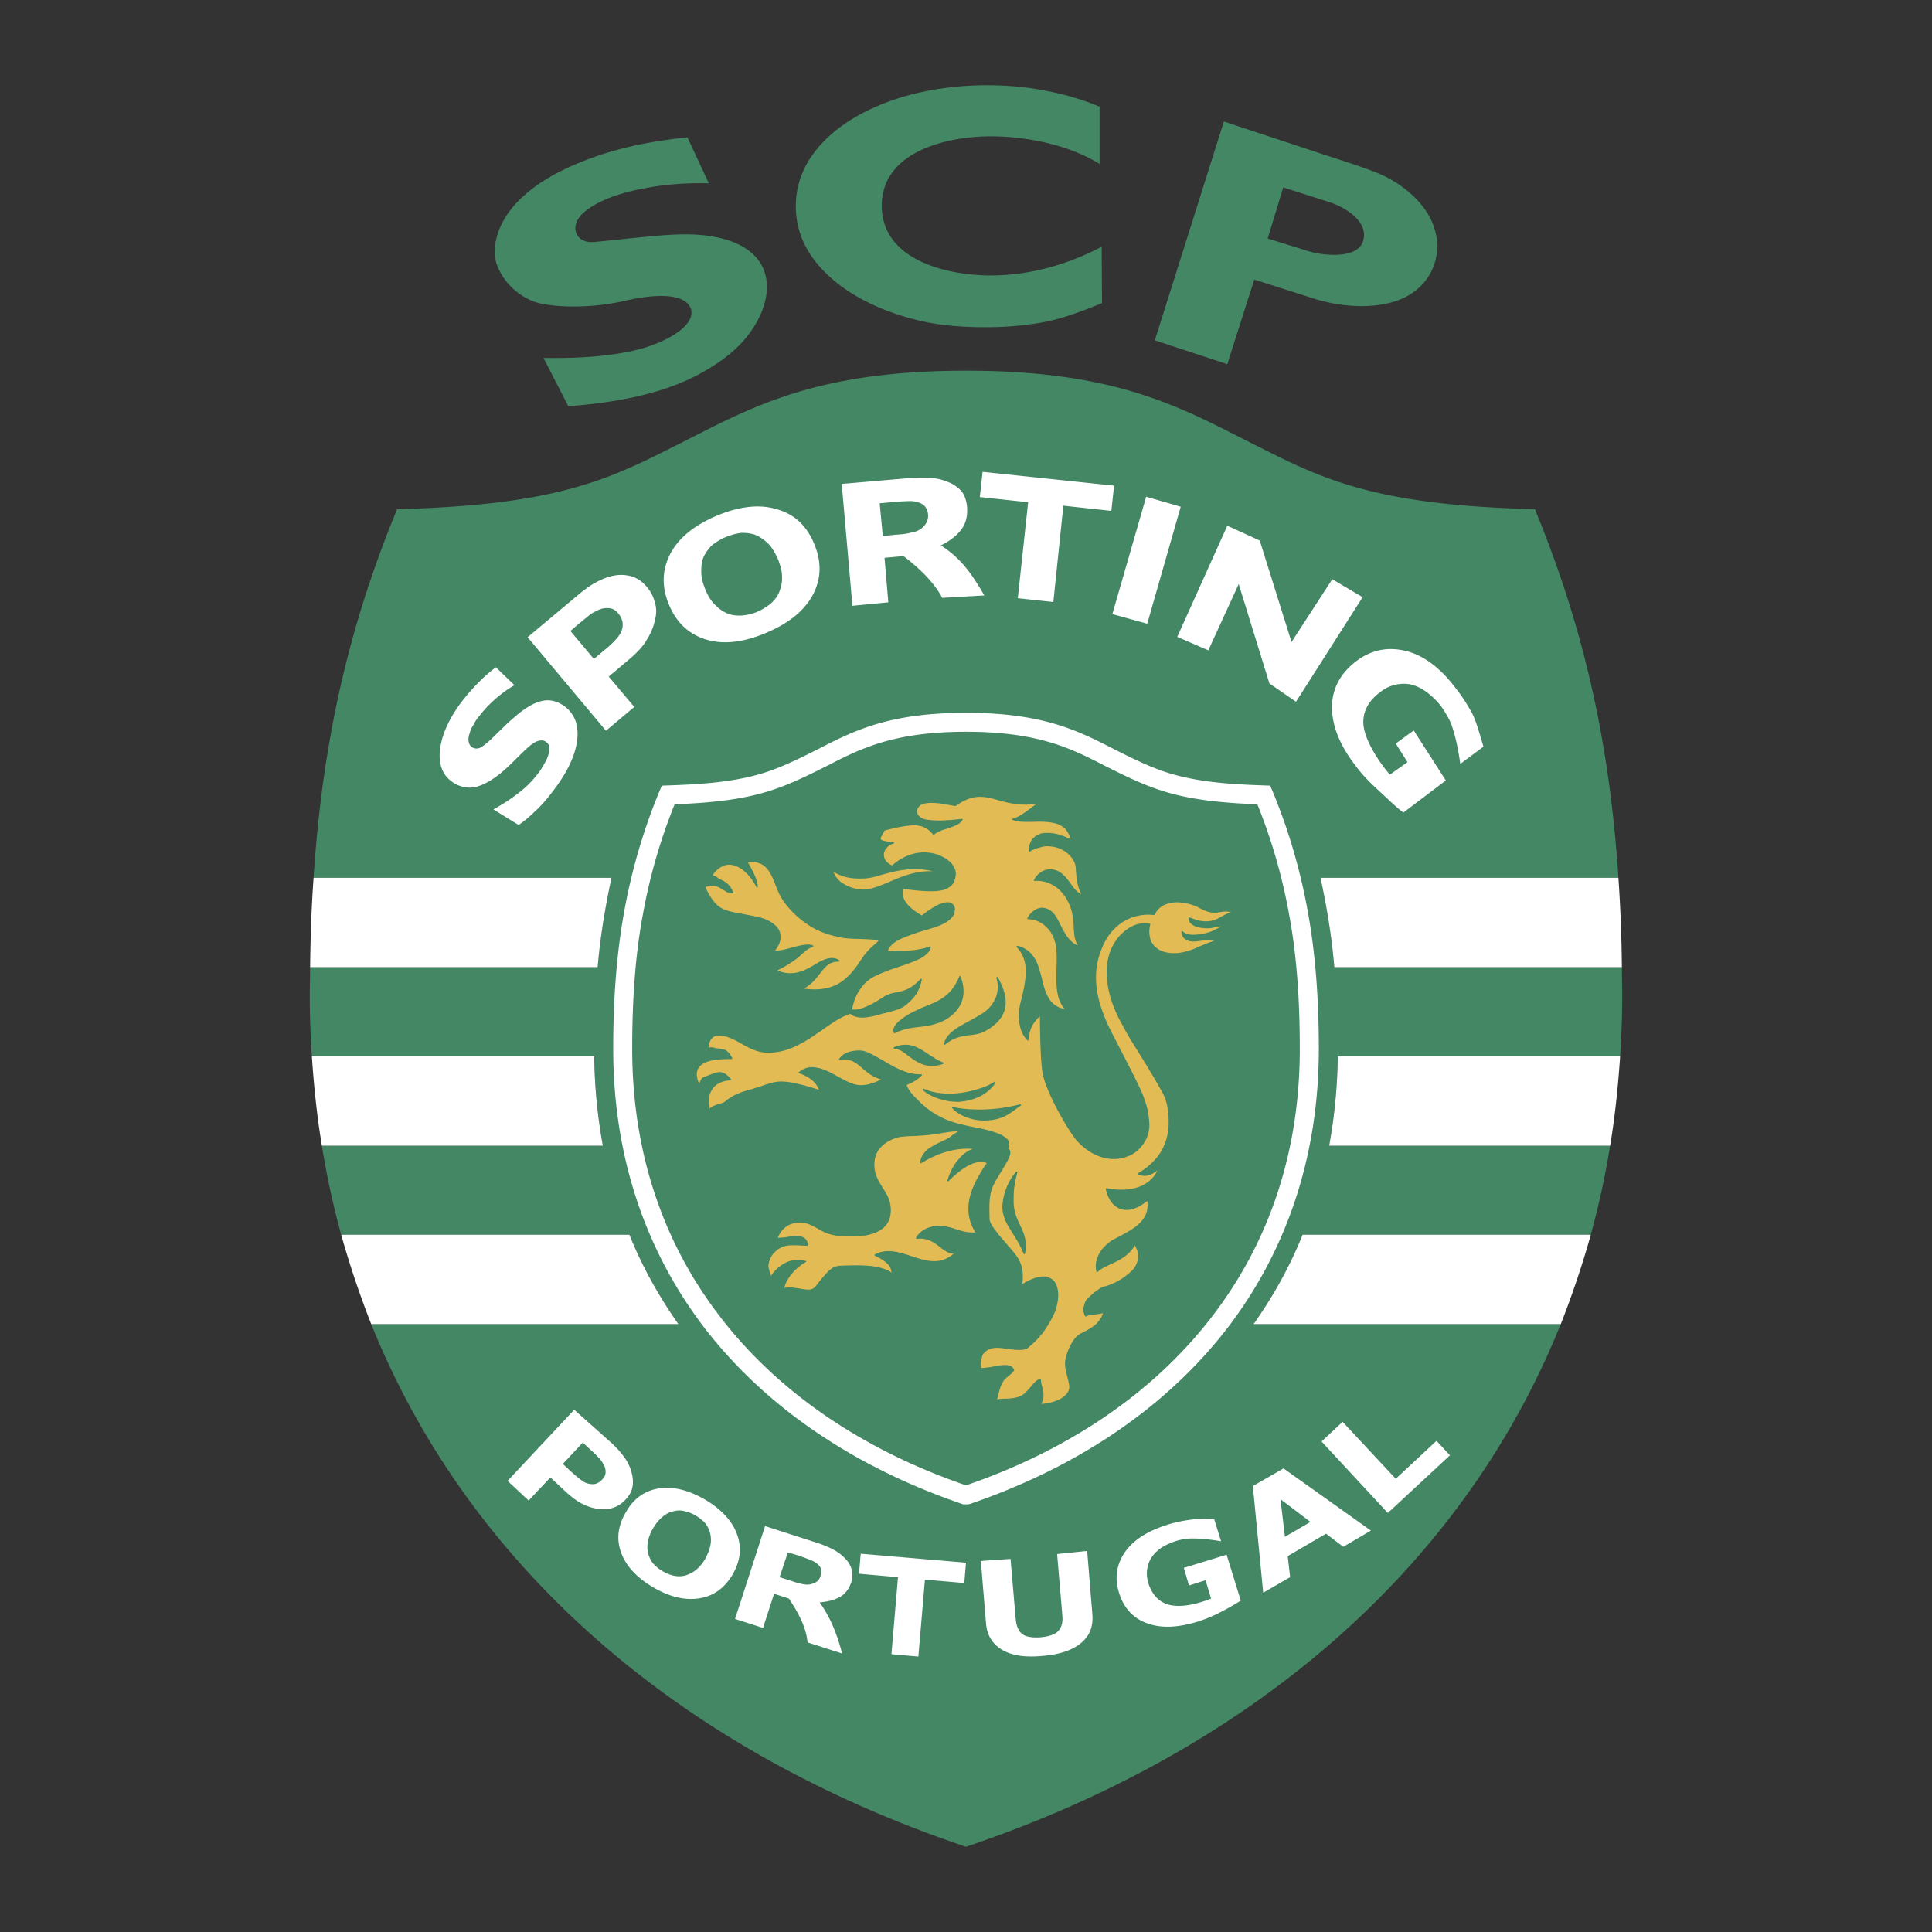
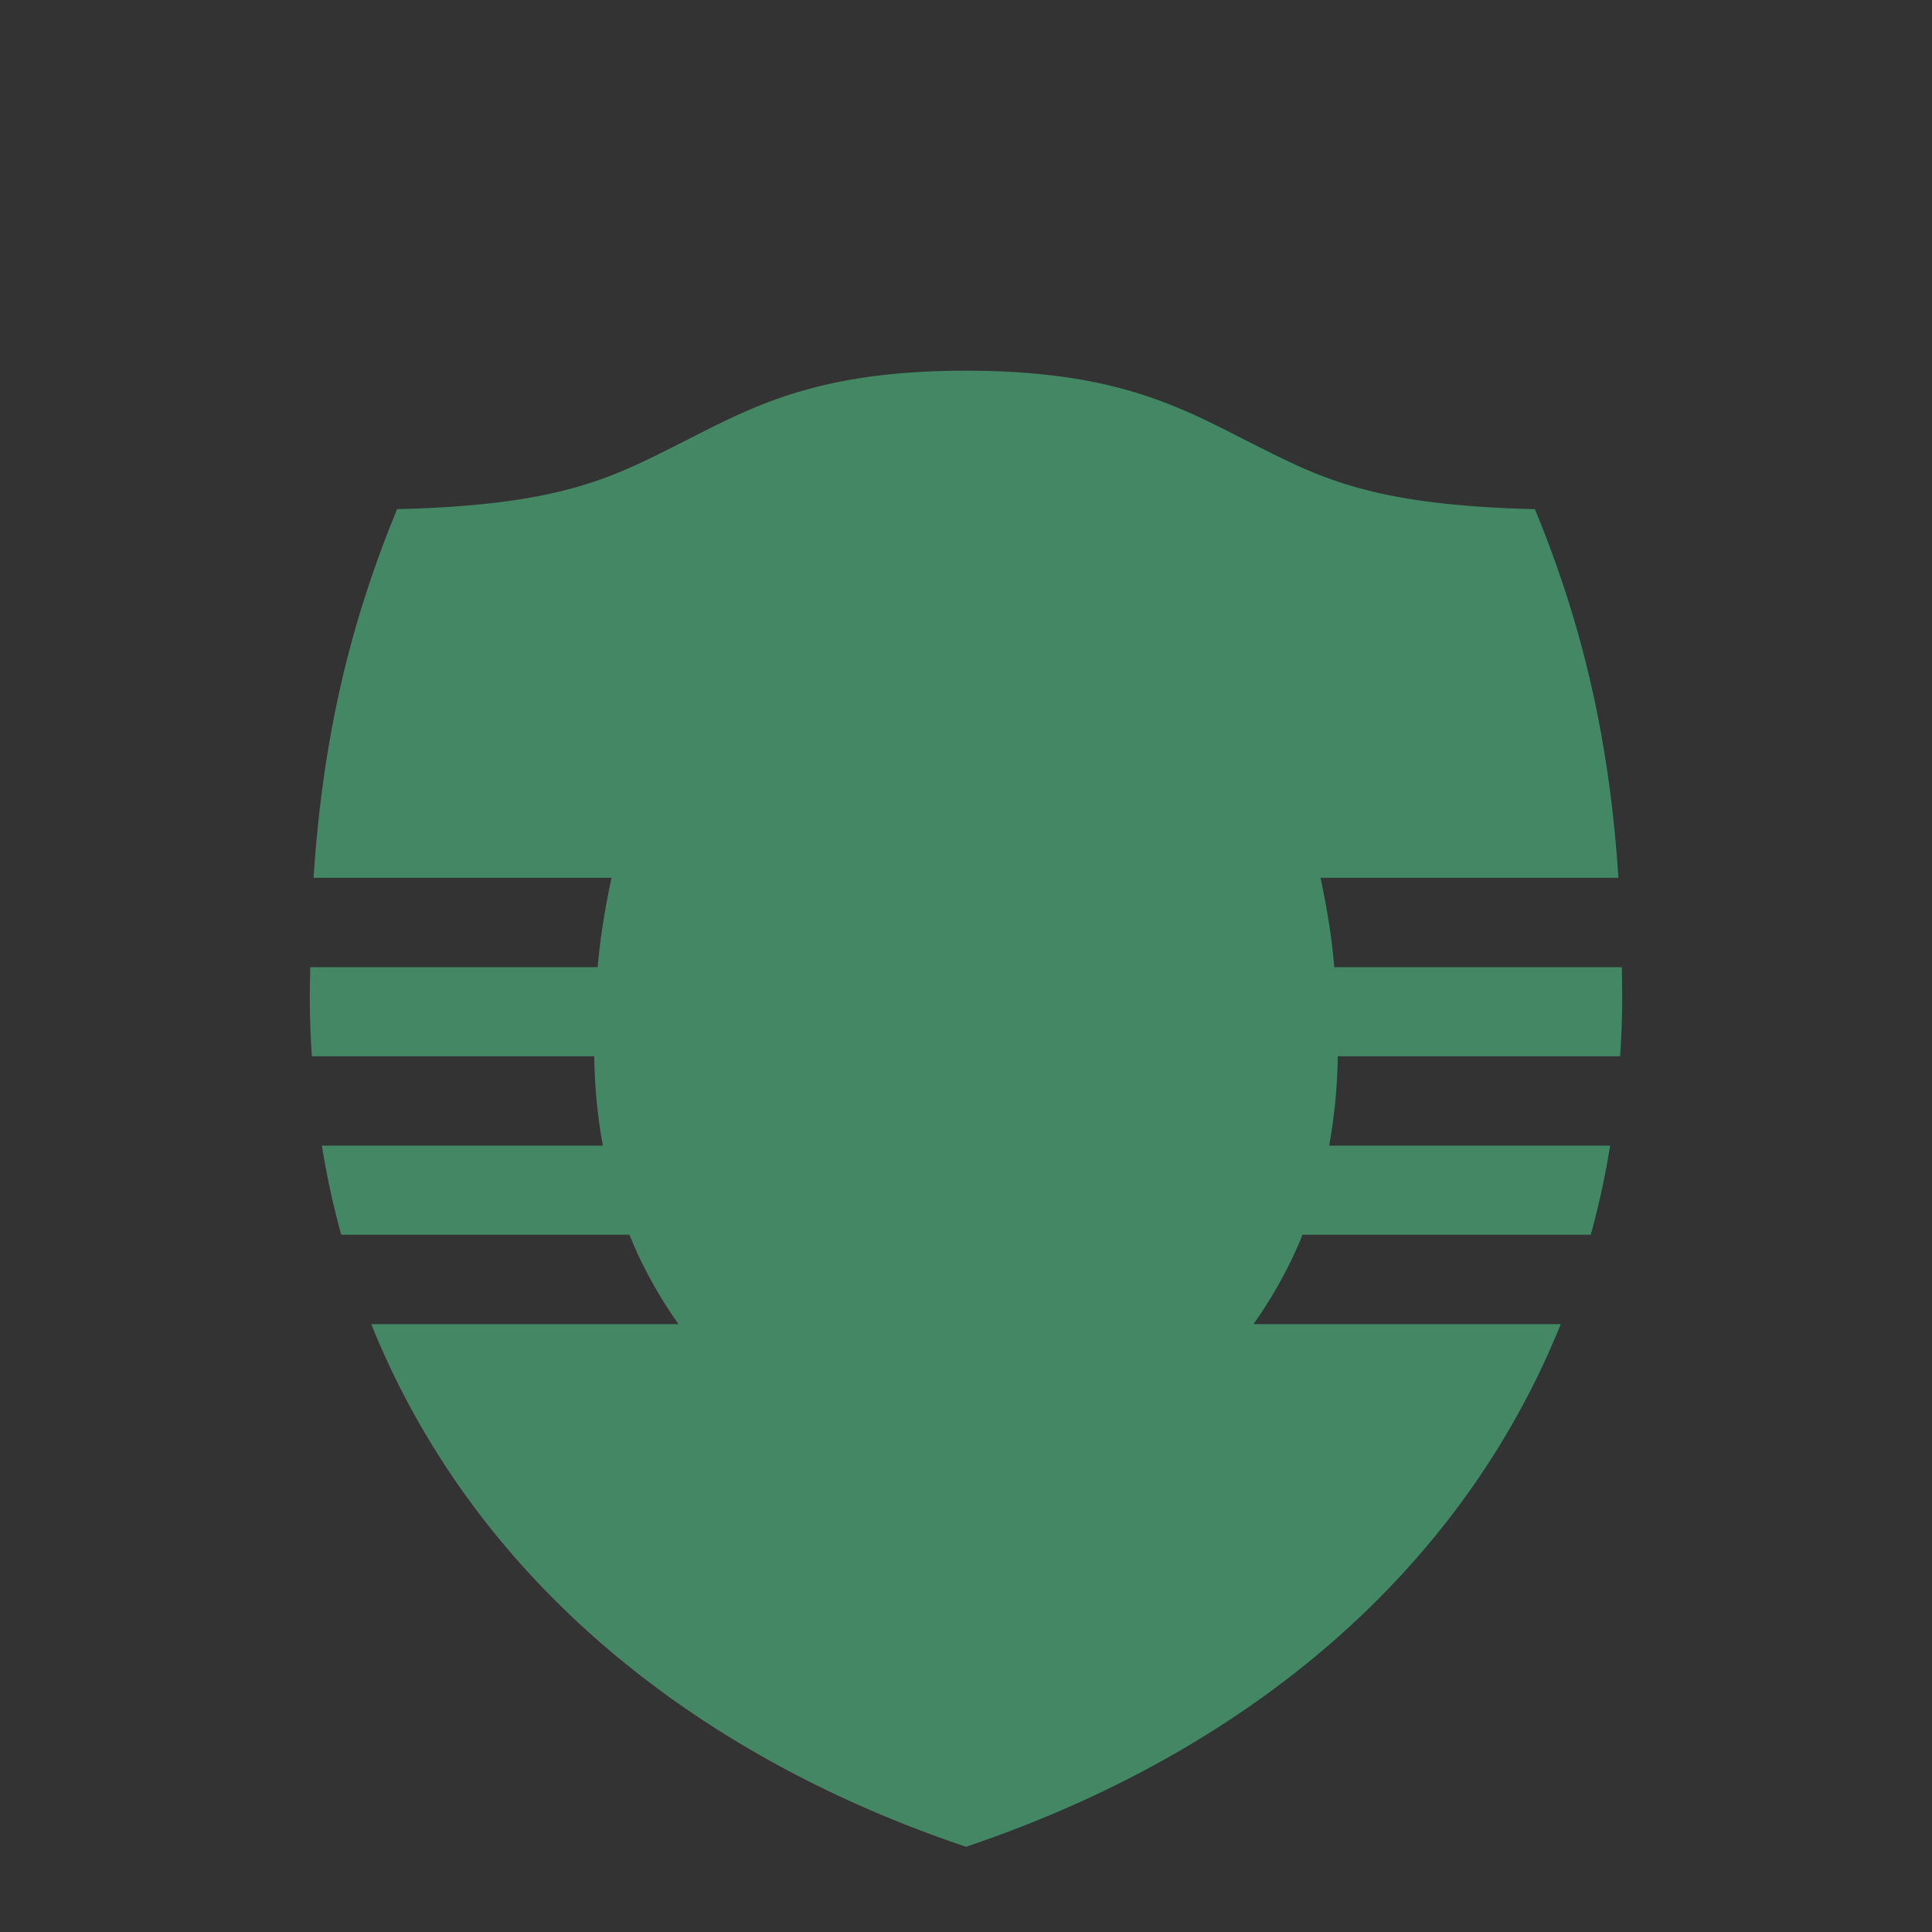
<svg xmlns="http://www.w3.org/2000/svg" width="2500" height="2500" viewBox="0 0 192.756 192.756">
  <rect x="0" y="0" width="192.756" height="192.756" fill="#333333" stroke="none" />
  <g fill-rule="evenodd" clip-rule="evenodd">
    <path fill="#fff" fill-opacity="0" d="M0 0h192.756v192.756H0V0z" />
    <path d="M96.377 184.252c-28.137-9.471-49.421-27.518-59.34-52.143h30.652c-1.963-2.789-3.616-5.75-4.891-8.92H34.042a83 83 0 0 1-1.929-8.885h28.035a53.203 53.203 0 0 1-.861-8.92H31.114a89.461 89.461 0 0 1-.207-6.131c0-.93.035-1.859.035-2.756H59.63c.173-2.031.448-3.994.792-5.923.172-.999.379-1.998.585-2.996H31.286c.896-13.742 3.548-25.175 8.334-36.782 15.912-.379 21.146-2.997 27.587-6.234 7.301-3.65 13.604-7.577 29.17-7.577 15.568 0 21.871 3.927 29.171 7.577 6.441 3.237 11.676 5.854 27.586 6.234 4.787 11.606 7.439 23.04 8.336 36.782h-29.723c.207.999.414 1.998.586 2.996a64.72 64.72 0 0 1 .791 5.923h28.689c0 .896.035 1.826.035 2.756 0 2.066-.07 4.133-.209 6.131h-28.17a53.519 53.519 0 0 1-.861 8.92h28.033a83.243 83.243 0 0 1-1.928 8.885h-28.758c-1.273 3.17-2.928 6.131-4.891 8.92h30.652c-9.917 24.625-31.2 42.672-59.339 52.143z" fill="#438765" />
-     <path d="M158.715 123.189a93.43 93.43 0 0 1-2.996 8.92h-30.652c1.963-2.789 3.617-5.75 4.891-8.92h28.757zM133.471 105.385a53.519 53.519 0 0 1-.861 8.92h28.033c.482-2.893.793-5.889.998-8.92h-28.17zM131.748 87.579c.207.999.414 1.998.586 2.996a64.72 64.72 0 0 1 .791 5.923h28.689a148.198 148.198 0 0 0-.344-8.919h-29.722zM59.63 96.498c.173-2.031.448-3.994.792-5.923.172-.999.379-1.998.585-2.996H31.286c-.207 2.858-.31 5.82-.344 8.919H59.63zM60.147 114.305a53.203 53.203 0 0 1-.861-8.92H31.114c.207 3.031.517 6.027.999 8.92h28.034zM67.689 132.109c-1.963-2.789-3.616-5.75-4.891-8.92H34.042a93.152 93.152 0 0 0 2.996 8.92h30.651zM96.653 150.088h-.551c-10.745-3.65-19.631-9.609-25.761-17.531-5.855-7.609-9.161-17.047-9.161-27.895 0-5.098.345-9.576 1.102-13.743a58.387 58.387 0 0 1 3.513-11.985l.241-.551c3.169-.104 6.406-.241 9.472-1.068 2.169-.585 4.133-1.584 6.13-2.583 3.547-1.825 7.06-3.616 14.74-3.616 7.681 0 11.193 1.791 14.742 3.616 1.996.999 3.959 1.998 6.129 2.583 3.066.827 6.303.964 9.471 1.068l.242.551a58.322 58.322 0 0 1 3.512 11.985c.76 4.167 1.104 8.645 1.104 13.743 0 10.848-3.307 20.285-9.162 27.895-6.131 7.922-15.018 13.881-25.763 17.531z" fill="#fff" />
    <path d="M96.377 148.193c10.23-3.512 18.701-9.23 24.521-16.807 5.615-7.268 8.783-16.291 8.783-26.725 0-4.996-.311-9.369-1.068-13.433a55.552 55.552 0 0 0-3.168-10.987c-3.891-.137-6.578-.517-8.678-1.102-2.309-.62-4.375-1.654-6.51-2.721-3.34-1.722-6.646-3.41-13.88-3.41-7.232 0-10.538 1.688-13.879 3.41-2.135 1.067-4.202 2.101-6.509 2.721-2.101.585-4.787.964-8.679 1.102a55.552 55.552 0 0 0-3.168 10.987c-.758 4.064-1.068 8.437-1.068 13.433 0 10.434 3.168 19.457 8.782 26.725 5.821 7.577 14.293 13.296 24.521 16.807z" fill="#438765" />
-     <path d="M56.324 70.462c.964.723 1.412 1.791 1.274 3.237s-.826 3.031-2.101 4.788c-.724.999-1.412 1.825-2.101 2.445-.689.654-.964.895-1.653 1.377l-2.514-1.55c.964-.551 1.584-.929 2.514-1.653a9.635 9.635 0 0 0 2.032-2.067c.138-.172.31-.447.482-.757.207-.345.345-.621.414-.861.103-.275.138-.551.138-.792s-.104-.448-.344-.62c-.241-.172-.482-.172-.827-.069-.31.104-.654.344-1.067.723s-.861.827-1.309 1.274c-.447.448-.861.827-1.309 1.206-1.033.827-1.929 1.274-2.687 1.412-.792.103-1.55-.104-2.204-.585-.93-.689-1.309-1.723-1.171-3.134.172-1.447.827-2.962 1.963-4.546.585-.792 1.24-1.55 1.929-2.239a15.826 15.826 0 0 1 1.688-1.481l1.86 1.792c-1.343.758-2.721 1.998-3.582 3.168a3.947 3.947 0 0 0-.517.792c-.172.275-.311.551-.379.861a1.5 1.5 0 0 0-.104.758.888.888 0 0 0 .31.585c.241.172.551.207.861.069.31-.172.758-.517 1.378-1.136.379-.379.792-.758 1.136-1.103.379-.379.792-.723 1.24-1.102.93-.758 1.757-1.206 2.514-1.344.758-.137 1.447.07 2.136.552zM63.04 57.513a3.736 3.736 0 0 0-1.86-.069c-.551.103-1.137.344-1.722.654s-1.24.792-1.963 1.412l-4.855 4.064 7.817 9.333 2.824-2.376-2.548-3.03 1.963-1.653c.861-.724 1.481-1.378 1.86-2.066a5.861 5.861 0 0 0 .827-2.101 3.013 3.013 0 0 0-.069-1.653 3.65 3.65 0 0 0-.758-1.446c-.449-.553-.965-.897-1.516-1.069zm-.964 4.407c.069.241.069.517 0 .827-.104.344-.276.654-.586.999a9.38 9.38 0 0 1-1.171 1.102l-1.067.896-2.342-2.79.723-.62c.482-.414.896-.723 1.171-.964.31-.241.654-.413 1.067-.585a2.04 2.04 0 0 1 .93-.103c.344.034.62.207.826.447.242.275.379.551.449.791zM77.47 50.797c-1.722-.517-3.72-.276-5.958.654-2.273.965-3.823 2.239-4.649 3.823-.827 1.619-.861 3.306-.104 5.097.758 1.791 1.998 2.927 3.72 3.444s3.719.275 5.992-.689 3.823-2.238 4.649-3.823c.827-1.584.861-3.271.104-5.062-.758-1.825-1.997-2.962-3.754-3.444zm-.551 9.402c-.378.31-.861.62-1.343.827a4.871 4.871 0 0 1-1.515.378c-.482.035-.964 0-1.412-.172a3.554 3.554 0 0 1-1.24-.827c-.413-.379-.758-.896-1.033-1.584-.275-.655-.413-1.24-.413-1.826 0-.585.069-1.102.275-1.515.241-.448.517-.827.861-1.137.379-.276.861-.586 1.309-.758a5.959 5.959 0 0 1 1.48-.414c.482-.034.965.035 1.412.172.448.172.861.448 1.274.826.413.379.724.93 1.033 1.585.241.62.414 1.205.414 1.756.034.516-.069 1.033-.276 1.549-.171.451-.481.83-.826 1.14zM93.864 54.413c.93-.447 1.619-.998 2.066-1.619.447-.585.62-1.343.551-2.239-.068-.654-.241-1.171-.585-1.584a3.509 3.509 0 0 0-1.447-.93c-.585-.241-1.171-.345-1.826-.379-.654-.034-1.412 0-2.273.069l-6.371.551 1.068 12.157 3.581-.345-.378-4.443 1.894-.171c1.757 1.343 3.1 2.72 3.857 4.167l4.202-.241c-1.101-1.893-2.204-3.65-4.339-4.993zm-1.412-2.308c-.103.207-.275.414-.517.62-.275.207-.62.345-1.033.414-.379.103-.896.172-1.516.207l-1.309.138-.31-3.272 1.55-.138c.447-.034.861-.069 1.205-.069.345-.035.654 0 .93.069.379.104.654.241.827.448.172.207.275.448.31.758.035.344-.034.619-.137.825zM111.152 48.455l-13.121-1.378-.275 2.514 4.822.517-1.033 9.575 3.547.378.998-9.609 4.787.517.275-2.514zM117.801 50.555l-3.446-.998-3.375 11.71 3.479.963 3.342-11.675zM135.949 59.579l-3.029-1.791-4.065 6.268-3.169-10.126-3.237-1.48-4.994 11.09 3.1 1.343 3.031-6.613 3.064 9.919 2.653 1.825 6.646-10.435zM144.25 77.867l-3.203-4.994-1.791 1.309 1.172 1.86-1.758 1.24c-1.066-1.206-2.721-3.685-2.65-5.338.033-1.136.619-2.101 1.688-2.893a3.63 3.63 0 0 1 1.619-.757c.549-.104 1.066-.104 1.582.034 1.137.31 2.205 1.274 2.895 2.17.344.482.619.964.859 1.446.484 1.102.828 2.824 1.033 4.271l2.309-1.722c-.344-1.137-.725-2.549-1.137-3.341-.447-.792-.93-1.619-1.549-2.376-1.551-2.101-3.238-3.375-5.029-3.823-1.791-.448-3.445-.138-4.959.999-1.584 1.206-2.41 2.721-2.445 4.546 0 1.825.723 3.754 2.273 5.786.652.895 1.41 1.688 2.238 2.445.826.758 2.031 1.929 2.617 2.342l4.236-3.204zM62.42 149.605a2.89 2.89 0 0 1-1.068.758c-.448.172-.861.24-1.309.207a4.436 4.436 0 0 1-1.757-.447c-.585-.242-1.17-.689-1.825-1.275l-1.549-1.445-2.17 2.307-2.101-1.963 6.647-7.094 3.754 3.34c.551.516.964.998 1.275 1.447.551.723.964 1.963.792 2.857-.069.482-.311.896-.689 1.308zm-2.308-2.031a.994.994 0 0 0 .31-.725c0-.24-.069-.516-.207-.723a2.522 2.522 0 0 0-.551-.758c-.207-.24-.517-.516-.896-.861l-.62-.584-1.997 2.135.895.826c.379.344.724.619.999.826.276.207.551.311.827.344.241.035.482.035.689-.066.172-.07.379-.209.551-.414zM73.096 157.08c-.792 1.342-1.86 2.135-3.272 2.375-1.412.24-2.961-.102-4.615-1.066s-2.755-2.137-3.237-3.48c-.482-1.309-.345-2.65.448-3.994.757-1.377 1.86-2.168 3.271-2.41 1.378-.242 2.927.137 4.581 1.066 1.653.965 2.755 2.137 3.237 3.445.517 1.341.379 2.685-.413 4.064zm-4.718.102a3.092 3.092 0 0 0 1.102-.584c.31-.275.62-.621.896-1.104.275-.516.448-.998.517-1.412a2.761 2.761 0 0 0-.068-1.205 2.626 2.626 0 0 0-.517-.963 4.46 4.46 0 0 0-.93-.725 3.433 3.433 0 0 0-1.067-.412 1.985 1.985 0 0 0-1.102 0c-.379.068-.723.24-1.102.551-.344.275-.655.654-.964 1.17a4.273 4.273 0 0 0-.517 1.377c-.069.449-.035.863.069 1.207s.275.689.517.965c.276.275.585.551.93.723.345.207.758.379 1.137.447.341.068.721.068 1.099-.035zM84.014 164.967l-3.444-1.104c-.138-1.48-.896-2.928-1.86-4.373l-1.481-.482-1.102 3.41-2.79-.896 2.996-9.264 4.925 1.584c.689.207 1.24.447 1.688.654.482.242.896.518 1.24.861.379.344.62.723.758 1.137.138.412.138.861 0 1.344-.241.688-.62 1.205-1.137 1.48-.551.311-1.205.482-2.032.551.964 1.342 1.722 3.031 2.239 5.098zm-2.136-7.785c.069-.24.069-.447.034-.654-.068-.205-.241-.412-.482-.584-.172-.139-.413-.242-.654-.344-.275-.105-.585-.209-.93-.346l-1.24-.379-.827 2.48 1.102.344c.447.172.861.275 1.205.344.311.07.62.07.861 0 .241-.068.448-.172.585-.275.14-.139.278-.311.346-.586zM96.377 155.908l-10.503-.894-.172 1.996 3.891.345-.654 7.68 2.686.24.655-7.679 3.926.343.171-2.031zM108.467 154.738l-2.998.309.518 6.098c.068.723-.068 1.238-.412 1.582-.311.346-.965.553-1.723.621-.793.068-1.482-.035-1.859-.311-.379-.311-.586-.793-.654-1.48l-.518-6.027-2.963.207.518 6.232c.104 1.207.654 2.066 1.584 2.619.965.586 2.309.791 4.064.619 1.723-.139 3.031-.586 3.857-1.309.861-.723 1.205-1.654 1.102-2.859l-.516-6.301zM122.379 155.115l-4.27 1.309.518 1.758 1.652-.518.551 1.826c-1.273.516-3.203 1.033-4.512.516-.859-.344-1.412-1.033-1.756-2.066-.139-.516-.172-.963-.104-1.412.137-.928.689-1.619 1.447-2.135.379-.24.928-.482 1.445-.654a6.098 6.098 0 0 1 1.344-.24c.93-.035 2.17.102 3.135.275l-.689-2.205a11.737 11.737 0 0 0-2.48.068c-.688.104-1.445.242-2.168.482-1.998.621-3.41 1.516-4.271 2.756-.826 1.205-1.033 2.549-.586 3.996.447 1.514 1.377 2.549 2.756 3.064 1.344.516 2.996.482 4.959-.104a13.51 13.51 0 0 0 2.445-.998 27.03 27.03 0 0 0 1.998-1.139l-1.414-4.579zM136.777 152.705l-2.758 1.619-1.721-1.309-3.822 2.238.24 2.102-2.686 1.549-1.033-10.643 3.064-1.756 8.716 6.2zm-6.029-.861l-2.996-2.273.447 3.754 2.549-1.481zM143.32 143.75l-4.064 3.789-5.303-5.682-2.101 1.963 6.613 7.129 6.197-5.752-1.342-1.447z" fill="#fff" />
-     <path d="M54.223 35.712c1.171 0 5.889.138 9.781-.93 2.824-.792 5.545-2.48 4.891-4.064-.62-1.412-3.307-1.447-6.475-.724-3.995.93-8.025.62-9.402 0-1.551-.688-2.824-1.929-3.444-3.582-.62-1.722.138-4.167 1.825-6.027 1.688-1.859 4.202-3.375 7.508-4.58 3.169-1.171 6.372-1.757 9.678-2.101l2.136 4.581c-1.825-.035-3.995.035-6.303.482-2.342.414-4.856 1.206-6.303 2.549-1.343 1.274-.688 3.031 1.205 2.824 1.068-.104 2.446-.241 3.686-.379 3.1-.276 6.371-.758 9.402.138 6.062 1.791 4.58 7.646.895 10.986-1.412 1.274-3.1 2.273-4.581 2.962-3.719 1.722-8.059 2.376-12.02 2.686l-2.479-4.821zM109.707 10.639a27.03 27.03 0 0 0-5.373-1.584c-1.859-.379-3.857-.551-5.891-.551-2.582 0-5.062.31-7.404.895-3.857.999-8.024 2.997-10.263 6.475-.93 1.48-1.377 3.03-1.377 4.718 0 1.929.62 3.754 1.859 5.373 2.549 3.341 6.958 5.27 10.952 6.13 1.963.414 4.03.552 6.165.552 2.033 0 3.961-.173 5.82-.517s4.203-1.24 5.752-1.894l-.033-5.614c-3.445 1.791-7.199 2.859-11.092 2.859-4.235 0-10.848-1.481-10.848-6.957 0-5.442 6.578-6.923 10.848-6.923 3.617 0 7.854.861 10.885 2.755v-5.717zM122.449 36.332l2.688-8.438 6.164 1.963c2.031.62 5.303 1.102 8.094.138 3.961-1.412 5.166-5.751 2.754-9.127-.998-1.412-2.514-2.548-3.961-3.271-1.549-.758-4.58-1.653-7.336-2.583l-8.746-2.893-6.889 21.835 7.232 2.376zm13.535-12.261c-.551 1.826-4.064 1.412-5.408.999l-4.098-1.274 1.549-5.097 4.65 1.481c1.585.516 3.927 1.963 3.307 3.891z" fill="#438765" />
-     <path d="M103.301 80.277c-.861.655-1.551 1.205-2.273 1.412-.068 0-.068.104-.035.104.553.241 1.275.207 2.033.207.723-.034 1.516-.034 2.203.138.482.103.826.345 1.104.62.24.31.412.655.447.964-.861-.448-1.688-.654-2.41-.62a1.76 1.76 0 0 0-.861.207 1.464 1.464 0 0 0-.621.586c-.172.275-.24.619-.24 1.033.033.034.068.068.104.034a3.234 3.234 0 0 1 1.033-.414c.311-.103.619-.137.93-.103.723.034 1.342.31 1.824.724.482.413.793.964.793 1.515.035.482.068.999.172 1.446.068.379.207.723.379 1.068-.482-.207-.793-.655-1.102-1.103-.447-.585-.896-1.205-1.723-1.343-.344-.069-.723 0-1.068.172-.344.172-.619.482-.826.861-.035.068 0 .103.068.103.654-.035 1.24.103 1.723.379.551.275.998.723 1.344 1.24.723 1.136.791 2.135.826 2.997.035.688.068 1.274.414 1.825-.828-.31-1.309-1.206-1.723-2.032-.24-.482-.447-.896-.723-1.206a2.148 2.148 0 0 0-.449-.344 1.48 1.48 0 0 0-.859-.173 1.639 1.639 0 0 0-.828.448 1.559 1.559 0 0 0-.447.585c-.033.035 0 .104.035.104.688 0 1.342.276 1.859.792.482.447.826 1.136.965 1.963.068.654.068 1.412.035 2.17-.035 1.516-.07 3.064.826 4.029-1.619-.275-1.965-1.723-2.309-3.135a12.106 12.106 0 0 0-.344-1.17 3.314 3.314 0 0 0-.826-1.343c-.414-.379-.861-.586-1.275-.654-.033 0-.068.068-.033.138.654.688.895 1.515.895 2.411 0 .896-.207 1.895-.482 2.963-.207.791-.275 1.582-.137 2.271.104.654.344 1.207.791 1.654.035.033.104 0 .104-.035.068-.584.172-1.068.379-1.447.207-.344.447-.654.758-.928v.652c.035 1.723.068 3.549.24 4.857.105.826.654 2.17 1.311 3.443.791 1.551 1.721 3.031 2.238 3.582.861.896 1.791 1.412 2.721 1.619.791.172 1.584.102 2.238-.174.689-.24 1.24-.723 1.619-1.307a3.258 3.258 0 0 0 .551-2c-.07-1.066-.242-1.893-.793-3.168-.551-1.238-1.445-2.928-2.859-5.682-.723-1.377-1.307-2.824-1.549-4.271-.242-1.48-.137-2.961.516-4.442.449-1.103 1.172-1.963 2.102-2.549a4.77 4.77 0 0 1 3.066-.654s.033-.034.068-.034c.172-.414.447-.689.793-.896.377-.207.824-.31 1.273-.344.619 0 1.24.104 1.791.31.242.069.482.207.689.31.412.207.826.414 1.342.414.586.035 1.172-.275 1.723 0-.379.035-.689.241-.998.413-.379.207-.758.413-1.344.448-.654.035-1.17-.137-1.791-.378-.035-.034-.068 0-.104.034v.069c0 .93 1.688 1.068 2.377.93.379-.104.826-.172 1.066-.104-.344 0-.654.207-.998.379-.414.206-1.273.414-1.998.414-.412 0-.826-.104-1.033-.345-.033-.034-.137-.034-.137.035s0 .138.033.207c.035.379.381.621.725.724.379.103.791.034 1.102 0 .482-.069.861-.103 1.412 0-.551.138-1 .345-1.482.551-1.066.482-2.135.827-3.305.586-.758-.172-1.377-.621-1.584-1.344a2.558 2.558 0 0 1 0-1.446c0-.034 0-.069-.07-.069a2.731 2.731 0 0 0-1.584.172c-.551.241-1.033.62-1.445 1.067-.689.792-1.068 1.722-1.205 2.72-.139 1.104 0 2.309.344 3.445.275.965.723 1.928 1.273 2.893.518.998 1.137 1.93 1.723 2.893.379.586.723 1.172 1.068 1.756.344.553.654 1.104.963 1.654.379.619.551 1.205.656 1.791.102.551.102 1.102.102 1.619-.035 1.033-.309 1.996-.826 2.824-.516.791-1.24 1.48-2.238 2.066-.068.033-.068.102 0 .102.309.139.654.207.998.104.311-.068.621-.24.932-.48-.346.758-.965 1.273-1.723 1.584-.965.379-2.137.412-3.342.172-.033 0-.068.035-.068.102.104.518.311 1 .621 1.379.205.24.48.447.791.586.311.104.689.137 1.068.068.48-.104 1.066-.379 1.652-.861.275 1.895-1.24 2.721-2.859 3.582-.205.104-.377.207-.551.275-.551.344-1.102.861-1.41 1.447-.277.551-.416 1.17-.242 1.756 0 .068.068.068.104.035.344-.346.826-.551 1.342-.793.828-.379 1.758-.826 2.377-1.859.275.447.379.895.311 1.309a2.134 2.134 0 0 1-.758 1.344c-1.102.998-1.998 1.24-2.445 1.412-.137.033-.24.033-.311.068-.275.137-.516.311-.793.516-.309.242-.584.518-.824.758l-.035.035c-.139.275-.24.551-.275.826s.035.551.172.793c.035.033.068.033.104.033.207-.137.551-.172.895-.205.275-.035.551-.07.793-.139-.172.518-.482.895-.828 1.205a7.998 7.998 0 0 1-1.41.828c-.275.137-.621.482-.861.895a5.355 5.355 0 0 0-.619 1.516c-.172.619-.035 1.205.102 1.756.104.379.207.758.242 1.137 0 .482-.311.861-.758 1.137-.551.344-1.344.551-2.033.586.346-.689.209-1.172.104-1.654-.068-.24-.137-.482-.137-.758 0-.033-.035-.068-.068-.068-.311 0-.656.414-1 .826-.172.207-.344.379-.516.551-.551.518-1.309.553-1.998.586-.275 0-.551 0-.791.07 0-.035 0-.07.033-.139.172-.723.311-1.24.551-1.619.104-.207.311-.379.518-.551s.447-.344.584-.586c.035 0 .035-.035 0-.068-.275-.654-1.17-.482-2.1-.309-.414.066-.826.137-1.172.137-.035-.346-.035-.654.035-.896.035-.309.137-.516.275-.619.586-.654 1.445-.518 2.342-.379.619.068 1.275.172 1.859 0a9.704 9.704 0 0 0 1.689-1.688c.447-.654.859-1.309 1.17-2.066.311-.896.379-1.688.24-2.273-.102-.412-.275-.723-.516-.93v.035a1.29 1.29 0 0 0-1-.311c-.551.035-1.238.275-1.996.758.24-1.963-.414-2.686-1.379-3.789a.793.793 0 0 1-.137-.172c-.275-.311-.723-.791-1.068-1.273-.379-.482-.688-.965-.688-1.275v-.24c-.035-1.412-.035-2.342.48-3.307.207-.414.447-.793.689-1.172.24-.412.482-.791.654-1.135.275-.518.379-.965.035-1.172.24-.482.104-.861-.379-1.172-.482-.344-1.309-.586-2.377-.826-1.102-.207-1.86-.379-2.583-.584-.689-.207-1.274-.482-1.894-.828a9.439 9.439 0 0 1-1.86-1.516c-.517-.48-.896-.998-1.033-1.41.62-.242 1.137-.553 1.515-.967.035-.033 0-.102-.034-.102-1.446.068-2.79-.758-3.961-1.447-.861-.482-1.618-.93-2.204-.93-.448 0-.896.068-1.24.207a1.72 1.72 0 0 0-.827.654c0 .035.035.104.069.104 1.067-.207 1.653.275 2.272.826.483.412.999.861 1.86 1.102-.93.482-1.653.621-2.308.553-.689-.104-1.343-.484-2.17-.932-.62-.344-1.274-.688-1.929-.791-.62-.139-1.239-.035-1.791.447-.068.033-.034.104 0 .104.517.172.965.414 1.309.688.31.277.551.586.689.967-.655-.209-1.309-.414-1.929-.553-.654-.172-1.274-.275-1.86-.275-.689 0-1.343.242-2.032.482-.276.104-.586.172-.861.275-1.516.379-1.963.723-2.445 1.033a2.12 2.12 0 0 1-.414.311c-.103.033-.275.102-.447.137-.275.104-.62.172-.93.447-.034-.102-.034-.24-.068-.344-.035-.551.034-1.102.31-1.514.241-.414.724-.76 1.412-.896.138-.035.31-.035.448-.07.069 0 .103-.068.035-.102-.792-.932-1.24-.758-2.066-.447-.173.066-.414.172-.655.24a.53.53 0 0 0-.275.275 2.03 2.03 0 0 0-.172.414c-.551-1.24-.068-1.861.689-2.172.827-.309 1.963-.309 2.548-.309.035 0 .069-.035.069-.104-.207-.379-.413-.619-.62-.758-.241-.137-.517-.172-.896-.207-.069 0-.138-.033-.207-.033a1.021 1.021 0 0 0-.655-.035c.035-.379.139-.689.311-.895.172-.207.413-.311.758-.311.826.035 1.515.412 2.238.826.792.447 1.619.895 2.721.895.861-.033 1.619-.205 2.342-.516s1.412-.689 2.1-1.17c.311-.207.552-.381.827-.553.999-.723 1.963-1.377 2.858-1.652.241.242.62.344 1.103.379.482 0 1.102-.104 1.825-.311.172-.068.344-.102.517-.137.826-.207 1.618-.414 2.032-.758.482-.379.861-.758 1.136-1.205.241-.414.414-.861.517-1.412 0-.035-.103-.07-.138-.035-.93 1.033-1.722 1.205-2.445 1.344a3.686 3.686 0 0 0-1.136.377c-.758.518-1.447.896-1.998 1.104-.517.207-.93.275-1.24.207.138-.758.414-1.482.827-2.033a3.705 3.705 0 0 1 1.584-1.342c.723-.346 1.516-.621 2.239-.862 1.619-.551 2.997-.999 3.203-1.962 0-.035-.034-.104-.068-.069-1.344.414-2.136.414-2.962.414-.379 0-.792 0-1.24.069.069-.379.345-.688.827-.999.482-.31 1.206-.551 1.963-.826.276-.104.585-.173.896-.276.93-.275 2.032-.585 2.583-1.171.241-.207.344-.482.378-.723a.825.825 0 0 0 0-.413c-.035-.104-.103-.241-.207-.31a.491.491 0 0 0-.379-.172c-.275-.034-.723.068-1.205.31-.448.241-.964.585-1.481.999-.723-.413-1.274-.861-1.619-1.343-.275-.448-.378-.896-.207-1.309 1.963.275 3.203.31 3.961.104.827-.242 1.136-.689 1.239-1.413.069-.448-.103-.861-.447-1.274a3.249 3.249 0 0 0-.861-.62 3.667 3.667 0 0 0-1.137-.379c-1.171-.207-2.618.103-3.892 1.24a1.428 1.428 0 0 1-.688-.551 1.132 1.132 0 0 1-.138-.585c.035-.207.104-.414.241-.551.172-.241.413-.413.723-.482.069-.035.069-.138 0-.138-.138-.034-.241-.034-.344-.034-.414-.069-.689-.103-.861-.207-.104-.069-.104-.172 0-.344l.31-.585c1.447-.378 2.411-.551 3.168-.517.724.069 1.205.344 1.653.896.034.034.069.034.103.034.379-.31.896-.482 1.377-.62.654-.241 1.24-.414 1.48-.861.035-.034 0-.104-.034-.104-.792.104-1.481.138-2.101.173-.62 0-1.102-.035-1.516-.104-.378-.069-.654-.276-.792-.482a.782.782 0 0 1-.104-.379c0-.103.069-.241.138-.344.138-.207.414-.378.792-.413.344-.069.757-.034 1.239 0 .482.068 1.034.172 1.619.275h.068c1.757-1.274 2.894-.964 4.236-.585 1 .275 2.17.585 3.789.378a.673.673 0 0 0-.067.065z" fill="#e3bb54" />
-     <path d="M71.099 87.337c.241.035.379.138.517.241.069.069.138.104.172.138.31.103.62.275.861.517.206.207.378.482.517.792 0 .068-.035.103-.069.103-.344.035-.62-.138-.93-.344-.447-.276-.93-.586-1.791-.276 1.033 2.205 1.791 2.342 3.651 2.652.413.104.93.172 1.515.31.688.138 1.24.379 1.653.724.275.207.482.447.585.723.103.276.138.586.069.896-.069.345-.241.655-.517 1.034.551 0 1.205-.172 1.791-.344.827-.207 1.55-.379 1.997-.172a.106.106 0 0 1 0 .138c-.447.138-.688.345-1.033.654-.447.414-1.067.965-2.514 1.688.516.242.999.311 1.515.275.551-.033 1.102-.24 1.688-.551.069-.035.172-.104.31-.172.654-.414 1.825-1.171 2.652-.551.035.034 0 .138-.069.138-.896-.035-1.343.516-1.86 1.171-.379.516-.827 1.066-1.584 1.514 1.516.209 2.652-.033 3.513-.549.896-.553 1.55-1.379 2.135-2.274.517-.827.999-1.24 1.377-1.584.172-.138.31-.276.414-.379-.551-.138-1.205-.138-1.825-.172-.62 0-1.206-.034-1.757-.103-.654-.138-1.274-.275-1.825-.482a7.564 7.564 0 0 1-1.584-.792c-.93-.62-1.584-1.24-2.066-1.826a5.707 5.707 0 0 1-1.033-1.687c-.104-.208-.172-.414-.241-.586-.482-1.206-.964-2.376-2.721-2.17.275.448.482.861.654 1.24.206.448.31.827.344 1.206 0 .069-.103.103-.138.034-.447-.86-1.067-1.584-1.687-1.929a2.551 2.551 0 0 0-.896-.31c-.31 0-.62.034-.896.207a2.31 2.31 0 0 0-.894.858zM77.608 123.5c.138 0 .31-.035.482-.035.138 0 .242-.033.345-.033.723-.139 1.24-.174 1.584-.035.344.104.551.379.585.793 0 .033-.035.104-.069.104-.275 0-.551-.035-.827-.035-.654-.035-1.274-.035-1.687.172-.414.172-.689.447-.93.723a2.335 2.335 0 0 0-.413 1.035c-.034.137 0 .309.069.516.035.207.103.414.172.584a3.95 3.95 0 0 1 1.516-1.342c.62-.275 1.274-.311 1.963-.139.068 0 .068.07 0 .105-.414.24-1.033.688-1.481 1.273-.31.412-.585.861-.655 1.309.551-.104 1.067 0 1.55.068.586.104 1.102.207 1.446-.104.104-.104.276-.309.448-.551.275-.344.654-.791.999-1.137.172-.137.344-.275.482-.344.173-.068.345-.104.482-.139 1.516-.068 2.721-.068 3.582.07.792.137 1.377.344 1.688.619 0-.275-.104-.551-.311-.791-.275-.311-.723-.621-1.343-.896a.105.105 0 0 1 0-.139c1.171-.619 2.411-.24 3.651.174 1.446.48 2.858.928 4.202-.242-.517-.035-.93-.311-1.343-.654-.585-.447-1.24-.965-2.342-.826-.034 0-.069-.068-.069-.104.207-.379.517-.654.896-.861.447-.24.964-.344 1.412-.344.62 0 1.171.172 1.688.344.653.207 1.239.379 1.927.311-.722-1.172-.826-2.342-.549-3.514.276-1.137.93-2.273 1.686-3.408-.516-.174-1.102-.105-1.721.205-.621.311-1.343.861-2.101 1.619-.035.068-.104 0-.104-.068.275-.896.655-1.619 1.137-2.137.378-.48.826-.791 1.378-1.033-.69-.033-1.448 0-2.24.209-.93.205-1.894.619-2.893 1.238-.069 0-.104-.033-.104-.068.069-.586.379-1.033.826-1.379.448-.309.999-.584 1.516-.826.379-.137.654-.344.896-.551.207-.139.379-.24.551-.344-.482-.035-1.067.068-1.722.172-.482.068-.999.172-1.584.207-.311.035-.62.035-.931.068-.516 0-1.067.035-1.584.104-.792.172-1.48.551-1.963 1.104-.414.48-.62 1.135-.551 1.961.069.793.448 1.379.792 1.963.448.689.896 1.379.826 2.48-.068 1.033-.654 1.654-1.446 1.998-.758.344-1.722.414-2.548.414-.482 0-.964-.035-1.378-.07a5.893 5.893 0 0 1-1.067-.275 6.721 6.721 0 0 1-.861-.447c-.448-.242-.895-.518-1.515-.586-.551-.035-1.136.068-1.584.379a2.389 2.389 0 0 0-.861 1.136zM83.153 86.959c.172.517.517.93.999 1.206.585.378 1.343.585 2.066.585.723-.034 1.515-.344 2.41-.723 1.274-.551 2.687-1.171 4.443-1.102-2.032-.482-3.686-.034-5.062.344-.689.207-1.309.379-1.86.379-.757.034-1.378-.035-1.859-.172a3.897 3.897 0 0 1-1.137-.517z" fill="#e3bb54" />
    <path d="M101.406 116.887c.035-.033.104 0 .104.07-.139.48-.242.963-.311 1.48-.068.482-.068.998-.068 1.516.033.998.344 1.652.654 2.307.379.793.723 1.551.482 2.824 0 .035-.104.068-.139 0-.379-.93-.791-1.549-1.137-2.102-.447-.723-.826-1.273-.963-2.203-.07-.482.033-1.273.309-2.066.243-.69.622-1.344 1.069-1.826zM95 110.551c.344.412.896.723 1.447.93a4.966 4.966 0 0 0 1.996.311c1.516-.068 2.273-.654 2.998-1.207.137-.102.275-.205.412-.275.035-.033 0-.137-.068-.137a15.962 15.962 0 0 1-3.547.516c-1.137.035-2.17-.033-3.169-.24-.069-.002-.137.067-.069.102zM92.073 108.76c.414.379.964.654 1.584.861.62.205 1.275.309 1.964.309a5.732 5.732 0 0 0 2.17-.551c.652-.344 1.205-.826 1.516-1.342.033-.07-.035-.139-.105-.104-.516.344-1.205.619-1.895.793a9.547 9.547 0 0 1-2.168.377c-.517.035-1.033 0-1.55-.068a5.066 5.066 0 0 1-1.412-.414c-.07 0-.138.07-.104.139zM89.214 104.627c.482 0 .93.344 1.412.723.861.619 1.825 1.377 3.479.793a.107.107 0 0 0 0-.139c-.482-.172-.93-.482-1.378-.758-.999-.688-2.032-1.412-3.547-.758-.034.035-.034.139.034.139zM94.312 104.213c.861-.723 1.653-.826 2.376-.93.55-.068 1.033-.102 1.55-.379 1.033-.551 1.721-1.24 1.996-2.135.242-.861.07-1.963-.688-3.271-.035-.068-.139 0-.139.068a2.96 2.96 0 0 1-.035 1.895 3.352 3.352 0 0 1-1.273 1.584c-.447.311-.93.551-1.412.826-1.137.621-2.239 1.172-2.514 2.273.001.069.07.104.139.069zM89.283 103.076c.896-.447 1.653-.516 2.411-.619.689-.068 1.412-.172 2.239-.518.827-.377 1.584-.998 1.963-1.857.31-.725.344-1.621-.069-2.688 0-.035-.103-.035-.103 0-.792 1.895-1.86 2.377-3.272 2.963-.379.137-.758.309-1.171.516-.654.309-1.309.723-1.722 1.137-.344.344-.516.688-.378 1.033-.001.033.068.068.102.033z" fill="#438765" />
  </g>
</svg>